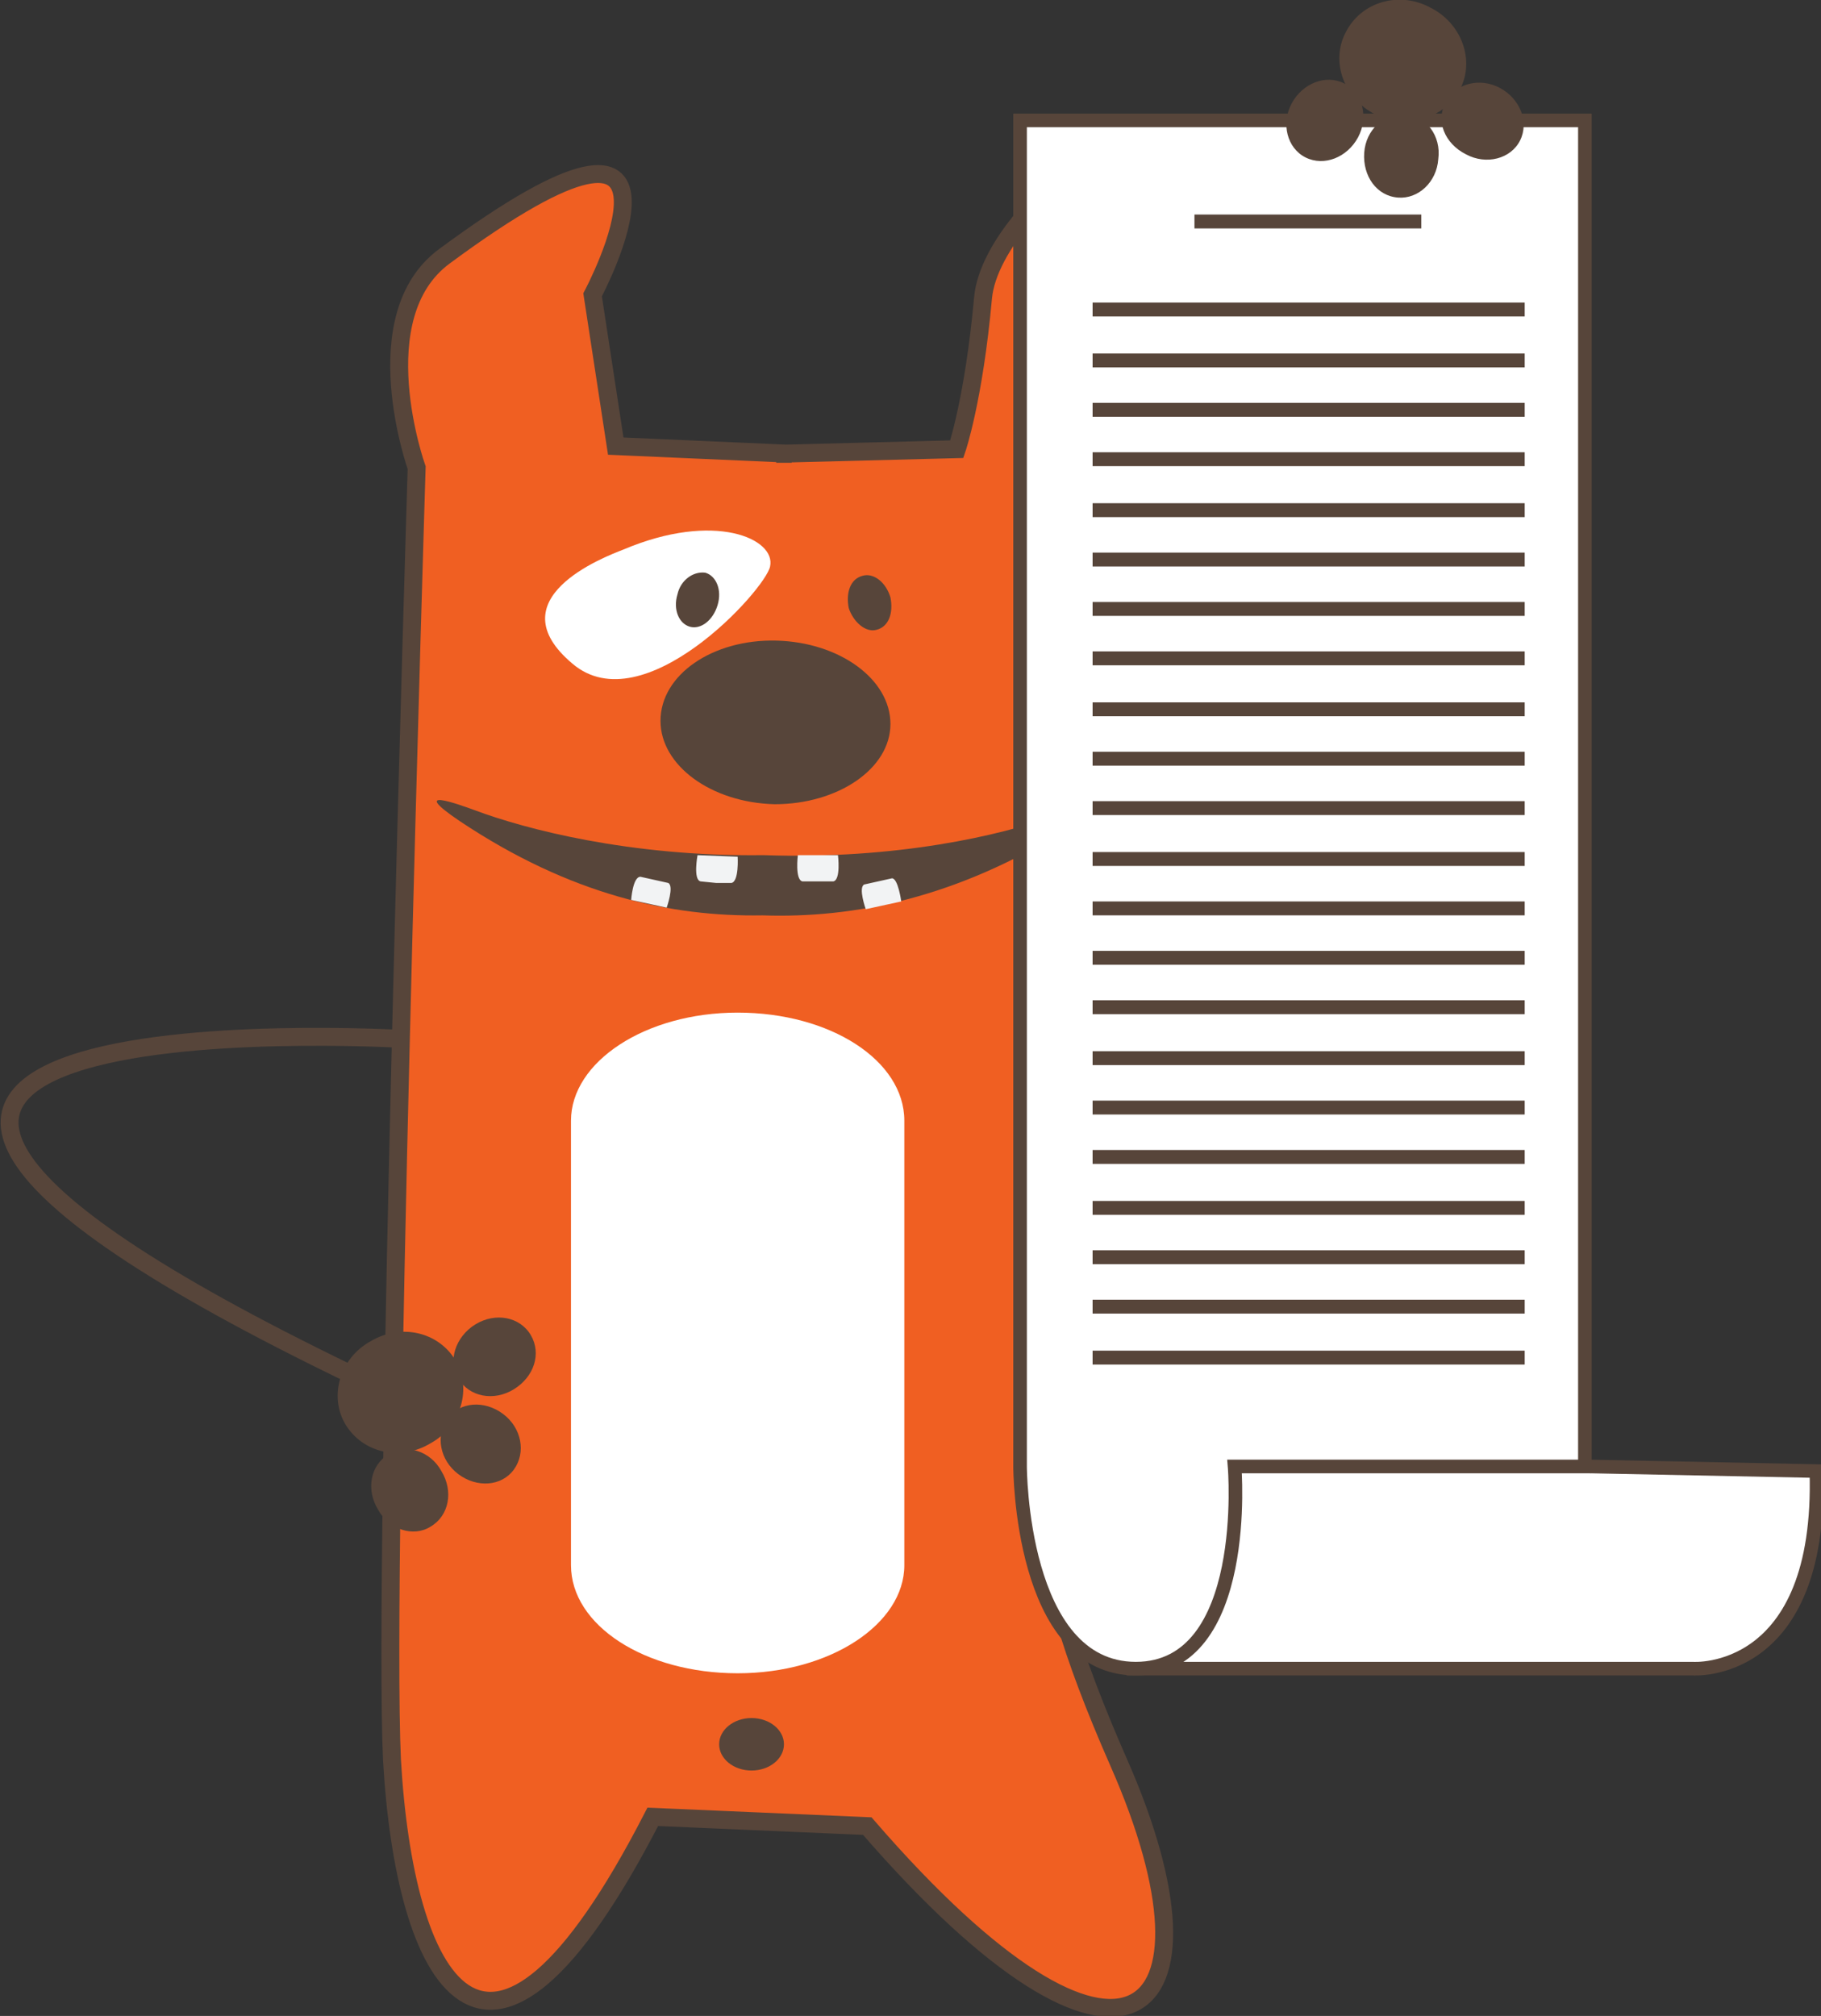
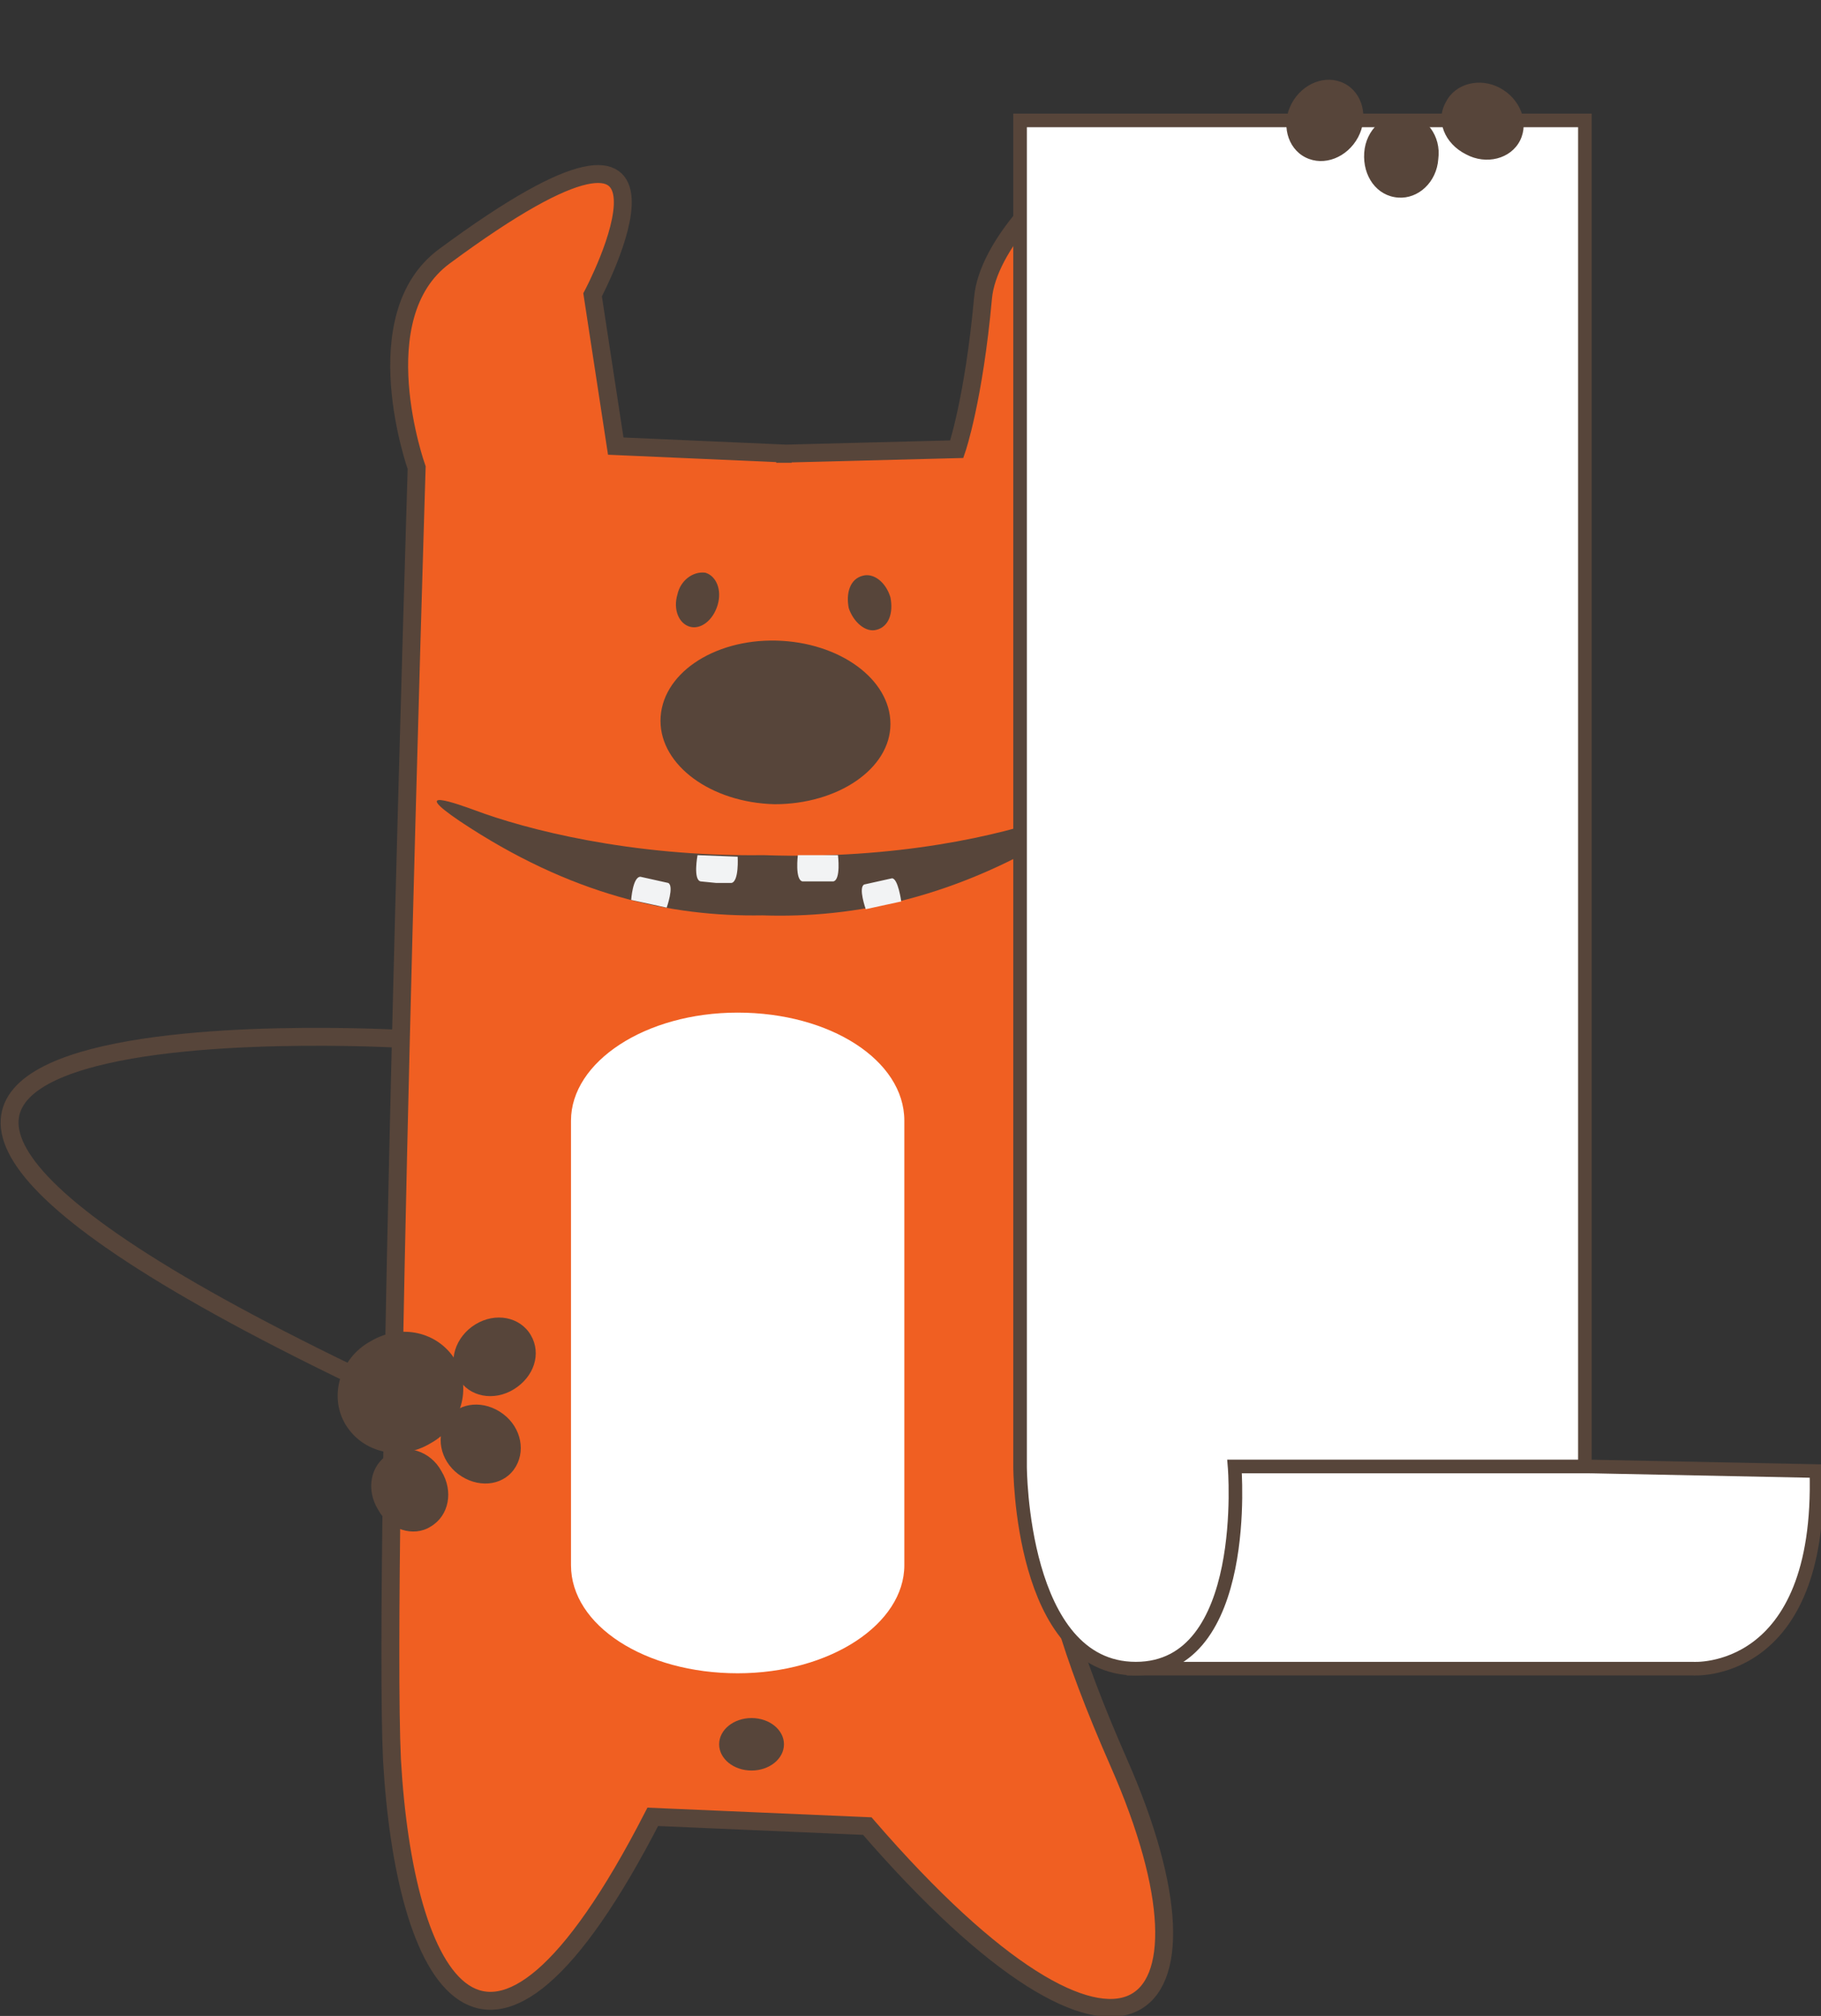
<svg xmlns="http://www.w3.org/2000/svg" id="Слой_1" baseProfile="basic" viewBox="0 0 118 130.6">
  <rect x="0" y="0" width="118" height="130.6" fill="#333333" stroke="none" />
  <style>.st4{fill:#fff}.st12{fill:#57453a}.st18,.st32{fill:none;stroke:#57453a;stroke-width:1.16;stroke-miterlimit:10}.st32{fill:#fff;stroke-width:.881}</style>
  <switch>
    <g>
      <path d="M73.7 108.1h36s8.4.6 8-12.8l-14.8-.3H80.1l-6.4 13.1z" class="st32" />
      <path d="M88.4 12.8L72.8 72.2" class="st18" />
      <path fill="#f05f22" fill-rule="evenodd" stroke="#57453a" stroke-miterlimit="10" stroke-width="1.16" d="M70.3 83.1c3.9-2.1 11.4-4 17-20.4 1.9-5.5 4.3-.2 1.1 8.8-3.2 8.9-18.9 28.6-22.5 19.8-2.1-5.1 1-6.4 4.4-8.2z" clip-rule="evenodd" />
      <path fill="#f05f22" stroke="#57453a" stroke-miterlimit="10" stroke-width="1.16" d="M50.3 29.4l11.7-.3s1.1-3.2 1.7-9.8c.6-6.7 16.4-17.4 9.7-2.2-2.1 4.8 1.2 4.9 1.4 13.8 2 65.1-15.1 54.2-2.3 83.3 7.4 16.8.4 23.4-16.3 4.1l-13.9-.6c-10.9 21.2-16.1 10.4-16.9-3.7-.6-12.7 1.6-83.7 1.6-83.7s-3.5-9.8 1.8-13.7c18-13.3 9.6 2.5 9.6 2.5l1.5 9.8 11.4.5h-1z" />
      <path fill="#57453a" fill-rule="evenodd" d="M42.8 46.7c0 2.9 3.3 5.3 7.4 5.4 4.1 0 7.5-2.3 7.5-5.2 0-2.9-3.3-5.3-7.4-5.4-4.1-.1-7.5 2.2-7.5 5.2z" clip-rule="evenodd" />
      <path d="M24 86.9c2-1.2 4.4-.6 5.5 1.2 1.1 1.8.4 4.3-1.6 5.4-2 1.2-4.4.6-5.5-1.2-1.1-1.8-.4-4.3 1.6-5.4z" class="st12" />
      <path d="M29.7 95.5c-1.2-.9-1.5-2.5-.7-3.6s2.4-1.2 3.6-.3c1.2.9 1.5 2.5.7 3.6s-2.4 1.2-3.6.3zm0-6.2c-.7-1.1-.2-2.7 1.1-3.5 1.3-.8 2.9-.5 3.6.7.7 1.2.2 2.7-1.1 3.5-1.3.8-2.9.5-3.6-.7zm-1.1 6c.8 1.3.5 2.9-.7 3.6-1.1.7-2.7.2-3.4-1.1-.8-1.3-.5-2.9.7-3.6 1.1-.7 2.7-.2 3.4 1.1z" class="st12" />
      <path d="M25.4 90.3c-56.1-26.3.6-23 .6-23" class="st18" />
-       <path d="M40.4 35.6c-1.3.5-8.3 3.2-3.3 7.4 4.6 3.9 12.5-4.8 12.8-6.3.4-1.8-3.6-3.6-9.5-1.1z" class="st4" />
      <path d="M57.7 38.7c.2 1-.1 1.9-.9 2.1-.7.2-1.5-.5-1.8-1.4-.2-1 .1-1.9.9-2.1.7-.2 1.5.4 1.8 1.4zm-13.8-.2c-.3 1 .1 1.9.8 2.1.7.2 1.5-.4 1.8-1.4.3-1-.1-1.9-.8-2.1-.8-.1-1.6.5-1.8 1.4z" class="st12" />
      <ellipse cx="48.7" cy="113" class="st12" rx="2.1" ry="1.7" />
      <path d="M30.8 52.5c3.2 1.2 10 3 18.6 2.9h.1c8.6.3 15.4-1.3 18.7-2.5 1.1-.4 4.5-1.5 1.1.7-7.3 4.6-14 5.9-19.9 5.7-5.9.1-12.4-1.3-19.6-6.1-3.4-2.3-.1-1.1 1-.7z" class="st12" />
      <path d="M40.9 58.3s.1-1.5.6-1.5l.9.2.9.2c.4.2-.1 1.6-.1 1.6m12.9.1s-.5-1.4-.1-1.6l.9-.2.9-.2c.4 0 .6 1.5.6 1.5m-10.6-2.9s.1 1.6-.4 1.7h-1l-1-.1c-.5-.1-.2-1.7-.2-1.7m9.1 0s.2 1.6-.3 1.7h-2c-.5-.1-.3-1.7-.3-1.7" fill="#f2f3f4" />
      <path d="M58.6 101.4c0 3.8-4.8 7-10.8 7-6 0-10.8-3.1-10.8-7V72.6c0-3.8 4.8-7 10.8-7 6 0 10.8 3.1 10.8 7v28.8z" class="st4" />
      <path d="M90.9 7.8H66.1V95s0 13.1 7.5 13.1S80 95 80 95h22.7V7.8H90.9z" class="st32" />
-       <path d="M77.4 13.9h14.7v.9H77.4zm-6.6 5.7h28v.9h-28zm0 3.3h28v.9h-28zm0 3.2h28v.9h-28zm0 3.2h28v.9h-28zm0 3.3h28v.9h-28zm0 3.2h28v.9h-28zm0 3.2h28v.9h-28zm0 3.2h28v.9h-28zm0 3.3h28v.9h-28zm0 3.2h28v.9h-28zm0 3.2h28v.9h-28zm0 3.3h28v.9h-28zm0 3.2h28v.9h-28zm0 3.2h28v.9h-28zm0 3.2h28v.9h-28zm0 3.3h28v.9h-28zm0 3.2h28v.9h-28zm0 3.2h28v.9h-28zm0 3.3h28v.9h-28zm0 3.2h28v.9h-28zm0 3.2h28v.9h-28zm0 3.3h28v.9h-28zM92.7.5c2 1 2.9 3.4 1.9 5.3s-3.5 2.6-5.5 1.6-2.9-3.4-1.9-5.3c1-2 3.5-2.7 5.5-1.6z" class="st12" />
      <path d="M88.4 9.9c.1-1.5 1.3-2.6 2.7-2.5 1.3.1 2.3 1.4 2.1 2.9-.1 1.5-1.3 2.6-2.6 2.5-1.4-.1-2.3-1.4-2.2-2.9zm5.3-3.3c.6-1.2 2.2-1.6 3.5-.9 1.3.7 1.9 2.2 1.3 3.4-.6 1.2-2.2 1.6-3.5.9-1.4-.7-2-2.2-1.3-3.4zM88 8.9c-.7 1.3-2.2 1.9-3.4 1.3-1.2-.6-1.6-2.2-.9-3.5.7-1.3 2.2-1.9 3.4-1.3 1.2.6 1.6 2.2.9 3.5z" class="st12" />
    </g>
  </switch>
</svg>